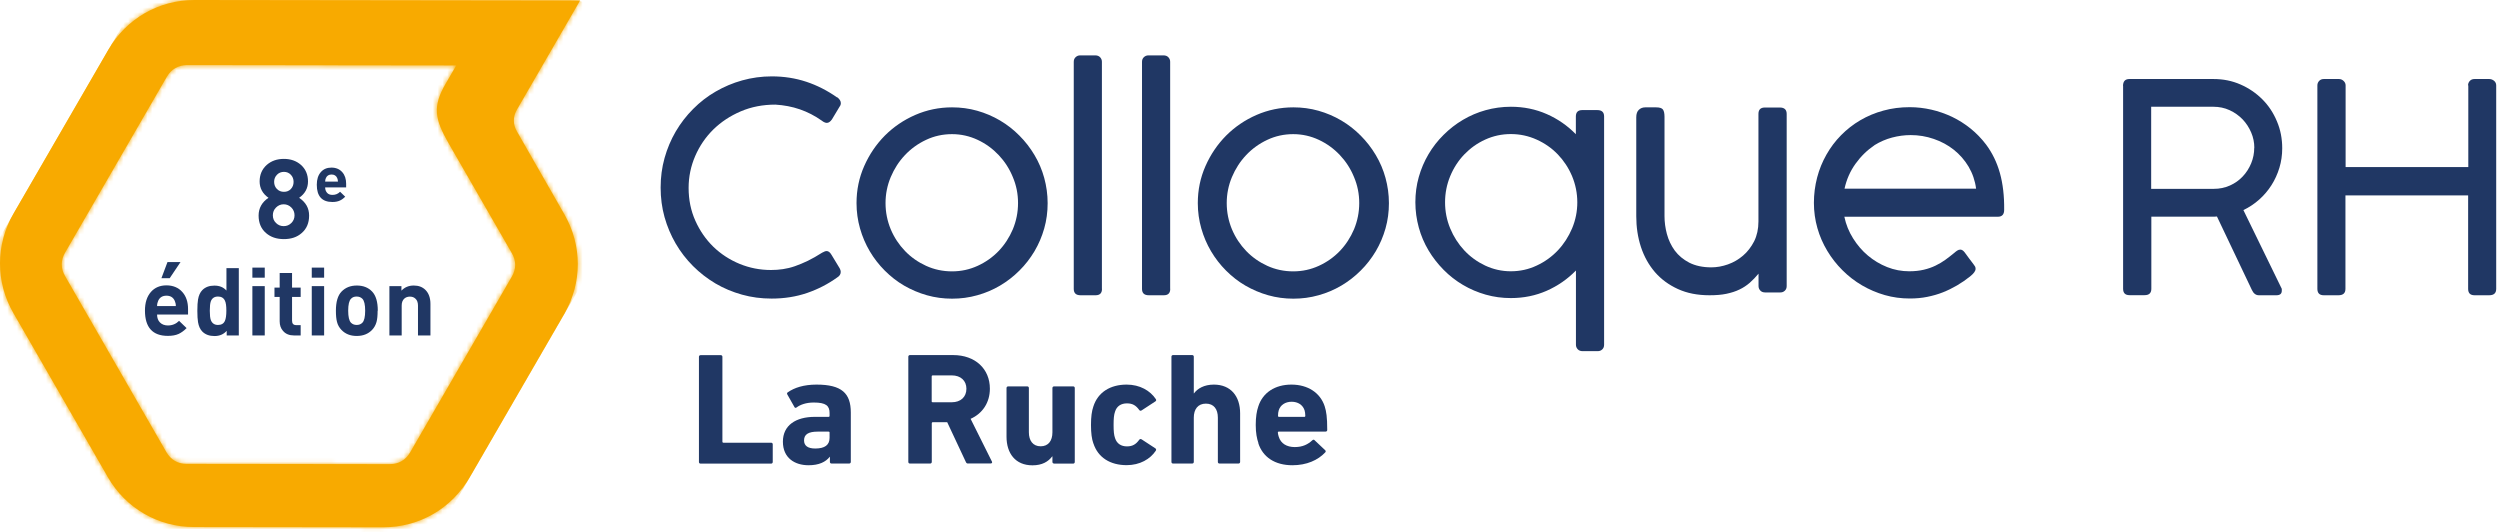
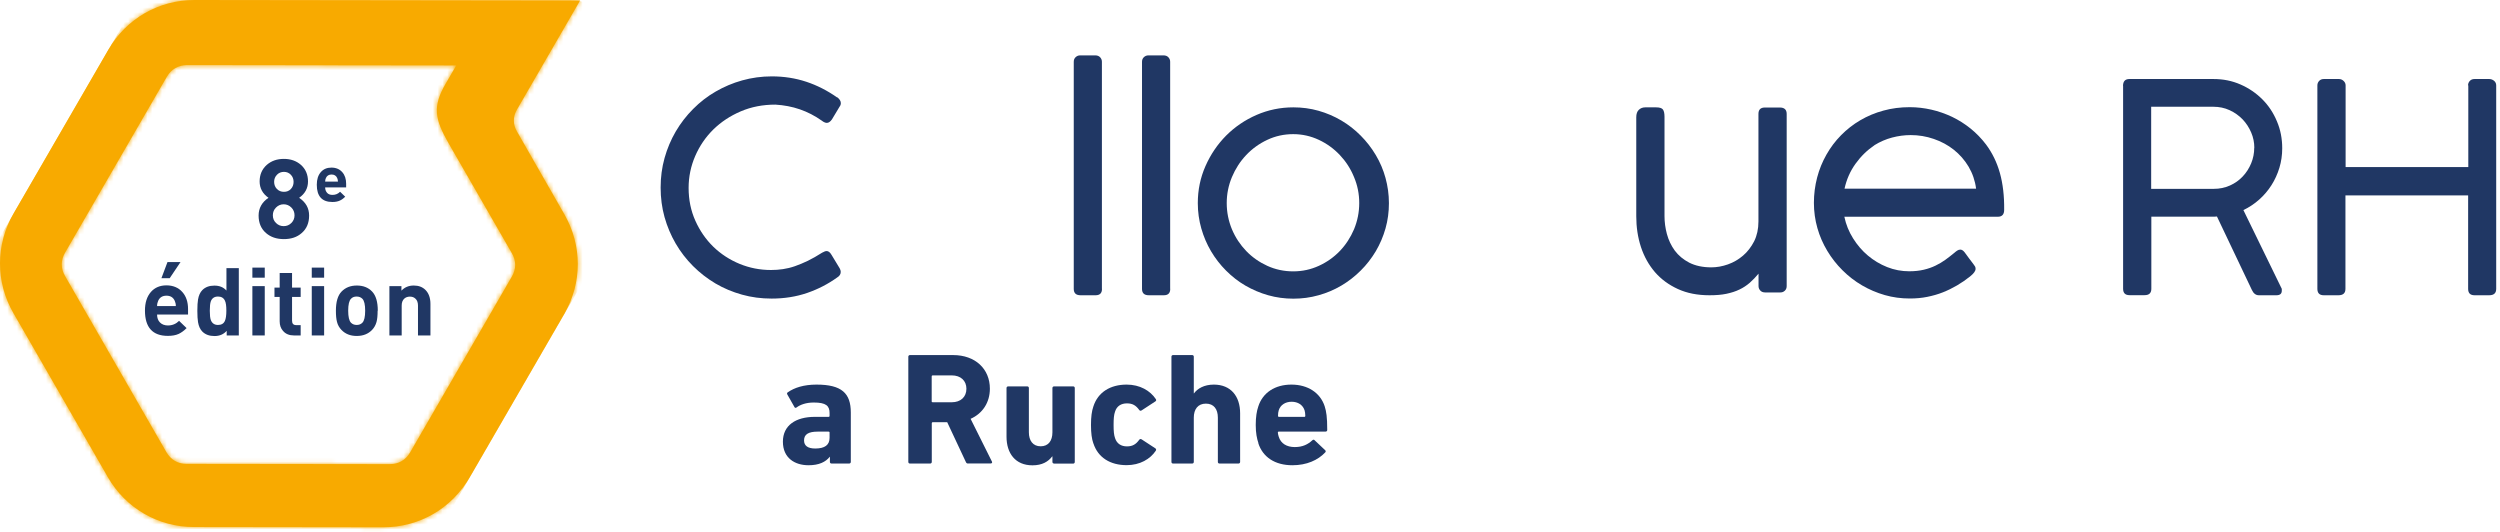
<svg xmlns="http://www.w3.org/2000/svg" width="517" height="110" viewBox="0 0 517 110" fill="none">
  <path fill-rule="evenodd" clip-rule="evenodd" d="M94.379 13.535L38.676 13.465C36.876 13.465 35.412 14.312 34.512 15.865L13.445 52.271C12.545 53.824 12.545 55.518 13.445 57.071L34.424 93.529C35.324 95.082 36.788 95.929 38.57 95.929L80.634 95.982C82.433 95.982 83.898 95.135 84.798 93.582L105.865 57.176C106.765 55.623 106.765 53.929 105.865 52.377L92.808 29.7C89.879 24.6 89.438 22.041 92.12 17.382L94.361 13.518L94.379 13.535ZM22.32 98.7L2.77 64.747C-0.935 58.324 -0.917 50.594 2.788 44.171L22.408 10.271C26.131 3.847 32.818 0 40.229 0L119.963 0.106L106.888 22.694C106.059 24.141 106.059 25.712 106.888 27.159L116.716 44.329C120.404 50.771 120.421 58.447 116.716 64.871L97.096 98.771C93.373 105.194 86.686 109.041 79.275 109.041L40.105 108.988C32.695 108.988 26.008 105.106 22.302 98.682L22.32 98.7Z" fill="#F8AA00" />
  <mask id="mask0_637_255" style="mask-type:luminance" maskUnits="userSpaceOnUse" x="0" y="0" width="120" height="110">
    <path d="M94.379 13.535L38.676 13.465C36.876 13.465 35.412 14.312 34.512 15.865L13.445 52.271C12.545 53.824 12.545 55.518 13.445 57.071L34.424 93.529C35.324 95.082 36.788 95.929 38.57 95.929L80.634 95.982C82.433 95.982 83.898 95.135 84.798 93.582L105.865 57.176C106.765 55.623 106.765 53.929 105.865 52.377L92.808 29.7C89.879 24.6 89.438 22.041 92.12 17.382L94.361 13.518L94.379 13.535ZM22.32 98.7L2.77 64.747C-0.935 58.324 -0.917 50.594 2.788 44.171L22.408 10.271C26.131 3.847 32.818 0 40.229 0L119.963 0.106L106.888 22.694C106.059 24.141 106.059 25.712 106.888 27.159L116.716 44.329C120.404 50.771 120.421 58.447 116.716 64.871L97.096 98.771C93.373 105.194 86.686 109.041 79.275 109.041L40.105 108.988C32.695 108.988 26.008 105.106 22.302 98.682L22.32 98.7Z" fill="white" />
  </mask>
  <g mask="url(#mask0_637_255)">
    <path d="M51.329 -39.63L-17.788 79.767L76.516 134.376L145.633 14.98L51.329 -39.63Z" fill="#F8AA00" />
  </g>
  <path d="M173.124 20.1C173.336 20.259 173.53 20.453 173.671 20.665C173.812 20.877 173.883 21.088 173.883 21.318C173.883 21.6 173.795 21.847 173.636 22.041L172.048 24.688C171.713 25.165 171.36 25.412 170.989 25.412C170.848 25.412 170.689 25.377 170.531 25.306C170.354 25.235 170.16 25.13 169.948 24.953C168.502 23.93 166.984 23.153 165.396 22.606C163.808 22.059 162.114 21.741 160.35 21.636C157.756 21.636 155.374 22.094 153.186 23.03C150.999 23.965 149.111 25.218 147.505 26.788C145.917 28.359 144.664 30.194 143.765 32.277C142.865 34.359 142.406 36.547 142.406 38.859C142.406 41.312 142.865 43.571 143.8 45.653C144.735 47.736 145.97 49.518 147.523 51.035C149.075 52.535 150.893 53.718 152.939 54.565C155.004 55.412 157.156 55.836 159.433 55.836C160.262 55.836 161.073 55.783 161.903 55.659C162.732 55.535 163.561 55.341 164.408 55.041C165.255 54.741 166.155 54.371 167.072 53.93C167.99 53.471 168.978 52.924 170.019 52.253C170.407 52.041 170.707 51.918 170.954 51.918C171.307 51.918 171.642 52.165 171.942 52.677L173.654 55.5C173.795 55.765 173.865 55.994 173.865 56.224C173.865 56.7 173.618 57.088 173.142 57.371C171.254 58.73 169.172 59.806 166.914 60.583C164.638 61.359 162.203 61.747 159.574 61.747C157.439 61.747 155.41 61.483 153.451 60.935C151.493 60.388 149.675 59.63 147.964 58.624C146.27 57.618 144.717 56.418 143.323 55.024C141.93 53.63 140.73 52.077 139.742 50.383C138.754 48.688 137.977 46.853 137.43 44.912C136.883 42.953 136.619 40.906 136.619 38.788C136.619 36.671 136.883 34.641 137.43 32.682C137.977 30.724 138.754 28.888 139.742 27.194C140.747 25.483 141.947 23.93 143.341 22.535C144.735 21.124 146.288 19.924 147.999 18.936C149.711 17.947 151.528 17.171 153.486 16.624C155.445 16.077 157.492 15.794 159.609 15.794C162.114 15.794 164.496 16.165 166.737 16.906C168.978 17.647 171.113 18.741 173.124 20.153V20.1Z" fill="#203764" />
-   <path d="M177.13 42C177.13 39.282 177.659 36.741 178.718 34.341C179.776 31.941 181.205 29.841 182.987 28.041C184.787 26.241 186.887 24.812 189.269 23.771C191.668 22.73 194.191 22.2 196.891 22.2C198.673 22.2 200.42 22.43 202.096 22.906C203.772 23.383 205.343 24.053 206.807 24.918C208.272 25.783 209.612 26.824 210.812 28.041C212.012 29.241 213.053 30.582 213.935 32.065C214.817 33.547 215.488 35.118 215.947 36.794C216.405 38.471 216.652 40.218 216.652 42.018C216.652 43.818 216.423 45.565 215.947 47.241C215.47 48.918 214.8 50.488 213.935 51.953C213.053 53.418 212.03 54.759 210.812 55.959C209.612 57.159 208.272 58.2 206.807 59.065C205.343 59.93 203.772 60.6 202.096 61.059C200.42 61.535 198.691 61.765 196.891 61.765C195.091 61.765 193.38 61.535 191.686 61.059C190.01 60.583 188.44 59.912 186.975 59.065C185.511 58.218 184.17 57.159 182.97 55.959C181.77 54.759 180.729 53.418 179.864 51.953C179 50.488 178.329 48.918 177.853 47.241C177.377 45.565 177.13 43.818 177.13 42.018V42ZM183.129 42C183.129 43.906 183.499 45.706 184.205 47.418C184.928 49.13 185.916 50.612 187.151 51.9C188.387 53.188 189.851 54.212 191.51 54.971C193.168 55.73 194.968 56.118 196.873 56.118C198.779 56.118 200.526 55.73 202.184 54.971C203.843 54.212 205.29 53.188 206.525 51.9C207.76 50.612 208.73 49.112 209.454 47.418C210.159 45.706 210.53 43.906 210.53 42C210.53 40.094 210.177 38.33 209.454 36.618C208.748 34.888 207.76 33.371 206.525 32.065C205.29 30.759 203.843 29.7 202.184 28.924C200.526 28.147 198.761 27.741 196.873 27.741C194.985 27.741 193.186 28.13 191.51 28.924C189.851 29.7 188.387 30.759 187.151 32.065C185.899 33.388 184.928 34.906 184.205 36.618C183.482 38.347 183.129 40.147 183.129 42Z" fill="#203764" />
  <path d="M227.892 59.736C227.892 60.618 227.451 61.059 226.569 61.059H223.463C222.51 61.059 222.052 60.618 222.052 59.736V12.794C222.052 12.388 222.175 12.071 222.44 11.824C222.704 11.577 223.004 11.453 223.375 11.453H226.498C226.921 11.453 227.257 11.577 227.504 11.841C227.751 12.106 227.874 12.406 227.874 12.777V59.718L227.892 59.736Z" fill="#203764" />
  <path d="M242.007 59.736C242.007 60.618 241.566 61.059 240.684 61.059H237.578C236.626 61.059 236.167 60.618 236.167 59.736V12.794C236.167 12.388 236.29 12.071 236.555 11.824C236.82 11.577 237.12 11.453 237.49 11.453H240.613C241.037 11.453 241.372 11.577 241.619 11.841C241.866 12.106 241.989 12.406 241.989 12.777V59.718L242.007 59.736Z" fill="#203764" />
  <path d="M247.706 42C247.706 39.282 248.235 36.741 249.294 34.341C250.353 31.941 251.782 29.841 253.564 28.041C255.364 26.241 257.463 24.812 259.845 23.771C262.245 22.73 264.768 22.2 267.468 22.2C269.25 22.2 270.996 22.43 272.673 22.906C274.349 23.383 275.919 24.053 277.384 24.918C278.848 25.783 280.189 26.824 281.389 28.041C282.589 29.241 283.63 30.582 284.512 32.065C285.394 33.547 286.065 35.118 286.523 36.794C286.982 38.471 287.229 40.218 287.229 42.018C287.229 43.818 287 45.565 286.523 47.241C286.047 48.918 285.376 50.488 284.512 51.953C283.63 53.418 282.606 54.759 281.389 55.959C280.189 57.159 278.848 58.2 277.384 59.065C275.919 59.93 274.349 60.6 272.673 61.059C270.996 61.535 269.267 61.765 267.468 61.765C265.668 61.765 263.956 61.535 262.263 61.059C260.586 60.583 259.016 59.912 257.552 59.065C256.087 58.218 254.746 57.159 253.546 55.959C252.347 54.759 251.306 53.418 250.441 51.953C249.576 50.488 248.906 48.918 248.43 47.241C247.953 45.565 247.706 43.818 247.706 42.018V42ZM253.688 42C253.688 43.906 254.058 45.706 254.764 47.418C255.487 49.13 256.475 50.612 257.71 51.9C258.946 53.188 260.41 54.212 262.069 54.971C263.727 55.73 265.527 56.118 267.432 56.118C269.338 56.118 271.085 55.73 272.743 54.971C274.402 54.212 275.849 53.188 277.084 51.9C278.319 50.612 279.289 49.112 280.013 47.418C280.718 45.706 281.089 43.906 281.089 42C281.089 40.094 280.736 38.33 280.013 36.618C279.307 34.888 278.319 33.371 277.084 32.065C275.849 30.759 274.402 29.7 272.743 28.924C271.085 28.147 269.32 27.741 267.432 27.741C265.544 27.741 263.745 28.13 262.069 28.924C260.41 29.7 258.946 30.759 257.71 32.065C256.458 33.388 255.487 34.906 254.764 36.618C254.04 38.347 253.688 40.147 253.688 42Z" fill="#203764" />
-   <path d="M325.887 55.959C324.158 57.724 322.147 59.118 319.871 60.124C317.595 61.13 315.107 61.641 312.443 61.641C310.66 61.641 308.931 61.412 307.255 60.935C305.579 60.459 304.009 59.788 302.544 58.924C301.08 58.059 299.739 57.018 298.539 55.8C297.339 54.583 296.298 53.259 295.416 51.777C294.534 50.294 293.863 48.724 293.405 47.047C292.946 45.371 292.699 43.624 292.699 41.824C292.699 40.024 292.928 38.277 293.405 36.6C293.881 34.924 294.551 33.353 295.416 31.888C296.28 30.424 297.322 29.082 298.539 27.883C299.739 26.683 301.08 25.641 302.544 24.777C304.009 23.912 305.579 23.241 307.238 22.782C308.896 22.324 310.643 22.077 312.443 22.077C315.107 22.077 317.595 22.588 319.871 23.594C322.164 24.6 324.158 25.994 325.887 27.759V24.088C325.887 23.206 326.328 22.765 327.211 22.765H330.316C331.269 22.765 331.728 23.206 331.728 24.088V71.294C331.728 71.7 331.604 72.018 331.339 72.265C331.075 72.512 330.775 72.618 330.404 72.618H327.281C326.858 72.618 326.523 72.494 326.276 72.23C326.029 71.965 325.905 71.665 325.905 71.294V55.941L325.887 55.959ZM326.187 41.841C326.187 39.953 325.817 38.153 325.111 36.441C324.388 34.73 323.4 33.23 322.164 31.941C320.929 30.653 319.465 29.63 317.789 28.871C316.113 28.112 314.33 27.724 312.443 27.724C310.555 27.724 308.79 28.112 307.132 28.871C305.473 29.63 304.044 30.653 302.809 31.941C301.574 33.23 300.603 34.73 299.898 36.441C299.192 38.153 298.839 39.953 298.839 41.841C298.839 43.73 299.192 45.512 299.898 47.224C300.603 48.935 301.591 50.471 302.809 51.777C304.044 53.1 305.491 54.141 307.132 54.918C308.79 55.694 310.555 56.1 312.443 56.1C314.33 56.1 316.113 55.712 317.789 54.918C319.465 54.141 320.929 53.083 322.164 51.777C323.4 50.471 324.388 48.935 325.111 47.224C325.834 45.494 326.187 43.694 326.187 41.841Z" fill="#203764" />
  <path d="M363.664 56.594C363.081 57.3 362.481 57.918 361.846 58.483C361.211 59.03 360.505 59.506 359.711 59.877C358.917 60.265 358.017 60.547 357.012 60.759C356.006 60.971 354.841 61.059 353.518 61.059C351.048 61.059 348.878 60.636 346.99 59.771C345.102 58.906 343.532 57.759 342.244 56.277C340.973 54.794 340.003 53.065 339.35 51.088C338.697 49.094 338.379 46.977 338.379 44.7V24.247C338.379 23.559 338.556 23.047 338.909 22.712C339.262 22.377 339.703 22.2 340.25 22.2H342.473C343.214 22.2 343.69 22.359 343.902 22.659C344.114 22.959 344.22 23.471 344.22 24.159V44.7C344.22 45.9 344.378 47.136 344.714 48.388C345.049 49.641 345.596 50.788 346.337 51.812C347.096 52.836 348.084 53.665 349.336 54.318C350.589 54.953 352.107 55.288 353.906 55.288C355.053 55.288 356.2 55.077 357.347 54.671C358.494 54.265 359.552 53.647 360.47 52.853C361.405 52.059 362.164 51.053 362.764 49.888C363.346 48.706 363.646 47.347 363.646 45.812V23.559C363.646 22.677 364.087 22.235 364.969 22.235H368.075C369.01 22.235 369.486 22.677 369.486 23.559V59.153C369.486 59.559 369.363 59.877 369.098 60.124C368.833 60.371 368.533 60.477 368.163 60.477H365.04C364.616 60.477 364.281 60.353 364.034 60.088C363.787 59.824 363.664 59.524 363.664 59.153V56.63V56.594Z" fill="#203764" />
  <path d="M404.157 52.288C404.333 52.13 404.527 51.971 404.739 51.83C404.951 51.688 405.162 51.618 405.392 51.618C405.692 51.618 405.974 51.794 406.274 52.165C406.68 52.712 406.997 53.153 407.245 53.488C407.492 53.824 407.703 54.106 407.862 54.3C408.021 54.512 408.144 54.688 408.215 54.777C408.321 54.9 408.391 55.024 408.462 55.147C408.515 55.271 408.55 55.43 408.55 55.588C408.55 55.818 408.462 56.047 408.286 56.294C408.109 56.541 407.827 56.841 407.403 57.177C406.539 57.865 405.639 58.483 404.704 59.03C403.769 59.577 402.798 60.053 401.775 60.459C400.751 60.865 399.675 61.165 398.546 61.394C397.417 61.624 396.217 61.73 394.947 61.73C393.164 61.73 391.435 61.5 389.777 61.024C388.118 60.547 386.548 59.877 385.066 59.012C383.584 58.147 382.243 57.106 381.025 55.889C379.808 54.688 378.767 53.347 377.885 51.883C377.002 50.418 376.314 48.847 375.838 47.171C375.362 45.494 375.115 43.747 375.115 41.947C375.115 40.147 375.344 38.4 375.785 36.706C376.226 35.012 376.879 33.441 377.708 31.977C378.537 30.512 379.543 29.171 380.725 27.971C381.908 26.771 383.231 25.73 384.713 24.865C386.195 24 387.783 23.33 389.495 22.871C391.206 22.394 393.023 22.165 394.929 22.165C396.429 22.165 397.928 22.341 399.411 22.677C400.893 23.012 402.322 23.524 403.68 24.159C405.039 24.812 406.327 25.624 407.509 26.577C408.691 27.53 409.768 28.641 410.72 29.894C412.008 31.624 412.961 33.583 413.579 35.788C414.196 37.994 414.496 40.535 414.461 43.412C414.461 44.347 414.02 44.824 413.138 44.824H381.413C381.749 46.43 382.349 47.912 383.213 49.288C384.078 50.665 385.083 51.847 386.283 52.853C387.483 53.859 388.806 54.653 390.271 55.236C391.735 55.818 393.253 56.1 394.823 56.1C395.935 56.1 396.923 55.994 397.823 55.783C398.722 55.571 399.534 55.288 400.257 54.935C400.998 54.583 401.669 54.177 402.287 53.736C402.904 53.294 403.504 52.818 404.086 52.341L404.139 52.288H404.157ZM387.66 30.018C386.142 31.041 384.819 32.33 383.707 33.883C382.596 35.435 381.855 37.147 381.449 39.018H408.656C408.444 37.359 407.915 35.841 407.103 34.465C406.292 33.106 405.268 31.941 404.051 30.971C402.833 30 401.44 29.259 399.905 28.73C398.37 28.2 396.782 27.936 395.141 27.936C393.835 27.936 392.547 28.112 391.277 28.447C390.006 28.783 388.789 29.312 387.642 30.018H387.66Z" fill="#203764" />
  <path d="M439.039 17.788C439.039 16.818 439.48 16.341 440.363 16.341H457.742C459.754 16.341 461.606 16.712 463.335 17.471C465.064 18.23 466.564 19.253 467.852 20.541C469.14 21.83 470.146 23.347 470.869 25.094C471.61 26.824 471.963 28.677 471.963 30.653C471.963 32.065 471.769 33.406 471.381 34.694C470.993 35.983 470.446 37.182 469.74 38.294C469.034 39.406 468.187 40.394 467.217 41.259C466.229 42.141 465.135 42.865 463.935 43.447L471.875 59.736V60.124C471.875 60.741 471.505 61.059 470.763 61.059H467.129C466.511 61.059 466.017 60.688 465.682 59.947L458.465 44.771C458.307 44.788 458.13 44.806 457.936 44.806C457.742 44.806 457.477 44.806 457.125 44.806C456.772 44.806 456.313 44.806 455.731 44.806H444.897V59.718C444.897 60.6 444.438 61.041 443.503 61.041H440.38C439.498 61.041 439.057 60.6 439.057 59.718V17.771L439.039 17.788ZM466.194 30.582C466.194 29.471 465.982 28.412 465.541 27.388C465.1 26.365 464.517 25.465 463.759 24.671C463 23.894 462.118 23.259 461.077 22.782C460.036 22.306 458.924 22.077 457.724 22.077H444.862V39.053H457.83C459.012 39.053 460.124 38.824 461.147 38.365C462.171 37.906 463.053 37.288 463.794 36.494C464.535 35.718 465.117 34.8 465.541 33.777C465.964 32.753 466.176 31.677 466.176 30.547L466.194 30.582Z" fill="#203764" />
  <path d="M510.392 17.665C510.392 17.294 510.516 16.994 510.763 16.73C511.01 16.465 511.327 16.341 511.733 16.341H514.768C515.138 16.341 515.456 16.465 515.756 16.694C516.056 16.941 516.215 17.259 516.215 17.665V59.736C516.215 60.618 515.738 61.059 514.768 61.059H511.733C510.851 61.059 510.41 60.618 510.41 59.736V40.412H485.038V59.736C485.038 60.618 484.561 61.059 483.591 61.059H480.556C479.674 61.059 479.233 60.618 479.233 59.736V17.665C479.233 17.294 479.356 16.994 479.603 16.73C479.85 16.465 480.168 16.341 480.574 16.341H483.679C484.049 16.341 484.367 16.465 484.649 16.73C484.932 16.994 485.073 17.294 485.073 17.665V34.553H510.445V17.665H510.392Z" fill="#203764" />
-   <path d="M144.541 73.782C144.541 73.588 144.682 73.447 144.876 73.447H149.058C149.252 73.447 149.393 73.57 149.393 73.782V91.359C149.393 91.482 149.464 91.553 149.587 91.553H159.468C159.662 91.553 159.803 91.676 159.803 91.888V95.541C159.803 95.735 159.662 95.876 159.468 95.876H144.876C144.682 95.876 144.541 95.753 144.541 95.541V73.782Z" fill="#203764" />
  <path d="M171.96 95.859C171.766 95.859 171.625 95.735 171.625 95.523V94.465H171.589C170.76 95.523 169.384 96.212 167.214 96.212C164.373 96.212 161.903 94.729 161.903 91.341C161.903 87.953 164.567 86.206 168.519 86.206H171.36C171.501 86.206 171.554 86.135 171.554 86.012V85.412C171.554 83.929 170.831 83.241 168.29 83.241C166.667 83.241 165.484 83.7 164.726 84.264C164.567 84.388 164.39 84.37 164.302 84.194L162.82 81.582C162.714 81.388 162.75 81.212 162.926 81.123C164.285 80.17 166.225 79.535 168.854 79.535C174.059 79.535 175.947 81.317 175.947 85.306V95.523C175.947 95.717 175.806 95.859 175.612 95.859H171.96ZM171.554 90.547V89.453C171.554 89.312 171.483 89.259 171.36 89.259H169.119C167.178 89.259 166.278 89.823 166.278 91.076C166.278 92.188 167.072 92.753 168.59 92.753C170.566 92.753 171.554 92.029 171.554 90.547Z" fill="#203764" />
  <path d="M200.226 95.859C199.926 95.859 199.838 95.753 199.732 95.523L195.885 87.317H192.886C192.762 87.317 192.692 87.388 192.692 87.512V95.523C192.692 95.717 192.568 95.859 192.356 95.859H188.175C187.981 95.859 187.84 95.735 187.84 95.523V73.764C187.84 73.57 187.981 73.429 188.175 73.429H197.103C201.69 73.429 204.707 76.288 204.707 80.382C204.707 83.241 203.19 85.517 200.72 86.612L205.131 95.453C205.237 95.647 205.131 95.841 204.901 95.841H200.226V95.859ZM199.855 80.4C199.855 78.723 198.673 77.629 196.82 77.629H192.868C192.745 77.629 192.674 77.7 192.674 77.823V82.994C192.674 83.135 192.745 83.188 192.868 83.188H196.82C198.673 83.188 199.855 82.094 199.855 80.382V80.4Z" fill="#203764" />
  <path d="M217.976 95.859C217.782 95.859 217.641 95.735 217.641 95.523V94.376H217.605C216.776 95.47 215.523 96.229 213.512 96.229C209.983 96.229 208.148 93.759 208.148 90.3V80.241C208.148 80.047 208.289 79.906 208.483 79.906H212.435C212.63 79.906 212.771 80.029 212.771 80.241V89.4C212.771 91.112 213.6 92.294 215.206 92.294C216.811 92.294 217.641 91.147 217.641 89.4V80.241C217.641 80.047 217.782 79.906 217.976 79.906H221.928C222.122 79.906 222.263 80.029 222.263 80.241V95.541C222.263 95.735 222.122 95.876 221.928 95.876H217.976V95.859Z" fill="#203764" />
  <path d="M226.11 91.712C225.774 90.759 225.616 89.576 225.616 87.882C225.616 86.188 225.774 85.023 226.11 84.053C227.062 81.088 229.639 79.535 232.991 79.535C235.726 79.535 237.861 80.788 239.025 82.535C239.131 82.694 239.131 82.87 238.955 82.994L236.096 84.865C235.902 84.988 235.726 84.97 235.602 84.794C234.914 83.841 234.208 83.418 233.061 83.418C231.844 83.418 230.944 83.982 230.591 85.129C230.362 85.782 230.291 86.541 230.291 87.865C230.291 89.188 230.362 89.947 230.591 90.6C230.962 91.747 231.844 92.312 233.061 92.312C234.208 92.312 234.914 91.888 235.602 90.935C235.726 90.776 235.902 90.741 236.096 90.865L238.955 92.735C239.113 92.876 239.113 93.035 239.025 93.194C237.878 94.941 235.726 96.194 232.991 96.194C229.621 96.194 227.062 94.641 226.11 91.676V91.712Z" fill="#203764" />
  <path d="M252.188 95.859C251.994 95.859 251.853 95.735 251.853 95.523V86.365C251.853 84.617 251.023 83.47 249.382 83.47C247.741 83.47 246.877 84.617 246.877 86.365V95.523C246.877 95.717 246.753 95.859 246.542 95.859H242.589C242.395 95.859 242.254 95.735 242.254 95.523V73.764C242.254 73.57 242.378 73.429 242.589 73.429H246.542C246.736 73.429 246.877 73.553 246.877 73.764V81.353H246.912C247.636 80.365 248.994 79.535 251.023 79.535C254.552 79.535 256.458 81.97 256.458 85.465V95.523C256.458 95.717 256.316 95.859 256.122 95.859H252.17H252.188Z" fill="#203764" />
  <path d="M260.251 91.676C259.916 90.688 259.687 89.541 259.687 87.882C259.687 86.223 259.881 85.041 260.216 84.053C261.133 81.194 263.674 79.535 267.062 79.535C270.449 79.535 273.025 81.212 273.943 84.017C274.278 85.076 274.472 86.223 274.472 88.923C274.472 89.117 274.331 89.259 274.102 89.259H264.45C264.309 89.259 264.256 89.329 264.256 89.453C264.292 89.788 264.362 90.07 264.45 90.335C264.874 91.712 266.091 92.453 267.75 92.453C269.408 92.453 270.485 91.888 271.402 91.041C271.561 90.9 271.737 90.882 271.861 91.041L274.031 93.088C274.19 93.212 274.19 93.423 274.067 93.547C272.549 95.17 270.202 96.212 267.273 96.212C263.656 96.212 261.151 94.535 260.216 91.659L260.251 91.676ZM269.744 86.206C269.885 86.206 269.938 86.135 269.938 86.012C269.938 85.517 269.867 85.147 269.779 84.829C269.408 83.735 268.42 83.082 267.115 83.082C265.809 83.082 264.803 83.735 264.45 84.829C264.345 85.165 264.292 85.517 264.292 86.012C264.292 86.135 264.362 86.206 264.486 86.206H269.761H269.744Z" fill="#203764" />
  <path d="M63.925 44.577C63.925 46.112 63.413 47.312 62.39 48.194C61.437 49.041 60.219 49.447 58.702 49.447C57.185 49.447 55.967 49.024 55.014 48.194C53.991 47.312 53.479 46.094 53.479 44.577C53.479 43.059 54.167 41.806 55.526 40.906C54.309 40.059 53.691 38.912 53.691 37.518C53.691 36.124 54.185 34.977 55.173 34.094C56.126 33.265 57.291 32.859 58.702 32.859C60.114 32.859 61.278 33.265 62.231 34.094C63.201 34.959 63.695 36.106 63.695 37.518C63.695 38.929 63.078 40.059 61.86 40.906C63.237 41.824 63.925 43.041 63.925 44.577ZM60.908 44.524C60.908 43.906 60.696 43.359 60.255 42.918C59.814 42.477 59.284 42.247 58.667 42.247C58.049 42.247 57.52 42.477 57.079 42.918C56.638 43.359 56.426 43.888 56.426 44.524C56.426 45.159 56.638 45.688 57.079 46.112C57.52 46.553 58.049 46.765 58.667 46.765C59.284 46.765 59.814 46.553 60.255 46.112C60.696 45.671 60.908 45.141 60.908 44.524ZM60.714 37.606C60.714 37.024 60.519 36.529 60.149 36.141C59.761 35.735 59.284 35.541 58.72 35.541C58.155 35.541 57.661 35.735 57.273 36.141C56.885 36.547 56.691 37.024 56.691 37.606C56.691 38.188 56.885 38.7 57.273 39.088C57.661 39.477 58.138 39.671 58.72 39.671C59.302 39.671 59.778 39.477 60.149 39.088C60.519 38.7 60.714 38.206 60.714 37.606Z" fill="#203764" />
  <path d="M71.6 38.753H67.242C67.242 39.212 67.383 39.582 67.648 39.882C67.912 40.182 68.3 40.306 68.759 40.306C69.377 40.306 69.906 40.094 70.33 39.653L71.388 40.676C71 41.065 70.629 41.33 70.259 41.488C69.835 41.682 69.324 41.771 68.742 41.771C66.589 41.771 65.513 40.588 65.513 38.206C65.513 37.094 65.795 36.212 66.36 35.577C66.907 34.959 67.63 34.659 68.547 34.659C69.465 34.659 70.241 34.977 70.788 35.612C71.318 36.212 71.582 37.006 71.582 37.994V38.771L71.6 38.753ZM69.888 37.553C69.888 37.271 69.818 37.024 69.73 36.812C69.518 36.335 69.13 36.088 68.565 36.088C68.001 36.088 67.612 36.335 67.401 36.812C67.295 37.024 67.242 37.271 67.242 37.553H69.888Z" fill="#203764" />
  <path d="M38.87 65.047H32.483C32.483 65.718 32.677 66.282 33.083 66.688C33.489 67.094 34.036 67.306 34.724 67.306C35.623 67.306 36.4 66.988 37.035 66.353L38.588 67.853C38.023 68.418 37.476 68.806 36.947 69.053C36.329 69.335 35.588 69.459 34.706 69.459C31.565 69.459 29.977 67.712 29.977 64.235C29.977 62.594 30.383 61.324 31.212 60.371C32.007 59.471 33.083 59.012 34.424 59.012C35.765 59.012 36.912 59.471 37.723 60.406C38.499 61.288 38.888 62.453 38.888 63.9V65.029L38.87 65.047ZM36.365 63.3C36.365 62.877 36.276 62.524 36.135 62.206C35.818 61.5 35.253 61.147 34.424 61.147C33.594 61.147 33.03 61.5 32.712 62.206C32.571 62.524 32.483 62.877 32.483 63.3H36.365ZM37.335 54.194L35.094 57.529H33.383L34.636 54.194H37.317H37.335Z" fill="#203764" />
  <path d="M49.368 69.371H46.88V68.418C46.245 69.141 45.398 69.494 44.357 69.494C43.316 69.494 42.469 69.194 41.852 68.577C41.393 68.118 41.093 67.465 40.952 66.618C40.864 66.088 40.811 65.312 40.811 64.271C40.811 63.23 40.864 62.471 40.952 61.941C41.093 61.094 41.393 60.441 41.852 59.982C42.469 59.365 43.281 59.065 44.34 59.065C45.398 59.065 46.21 59.4 46.828 60.088V55.447H49.386V69.388L49.368 69.371ZM46.81 64.253C46.81 63.282 46.722 62.594 46.51 62.171C46.245 61.606 45.769 61.324 45.081 61.324C44.34 61.324 43.846 61.659 43.599 62.312C43.458 62.7 43.387 63.353 43.387 64.253C43.387 65.153 43.458 65.806 43.599 66.194C43.863 66.865 44.357 67.2 45.081 67.2C45.787 67.2 46.263 66.918 46.51 66.353C46.704 65.93 46.81 65.224 46.81 64.253Z" fill="#203764" />
  <path d="M54.75 57.424H52.191V55.341H54.75V57.424ZM54.75 69.371H52.191V59.171H54.75V69.371Z" fill="#203764" />
  <path d="M62.196 69.371H60.802C59.831 69.371 59.09 69.071 58.543 68.453C58.067 67.924 57.837 67.253 57.837 66.459V61.412H56.761V59.471H57.837V56.453H60.396V59.471H62.178V61.412H60.396V66.318C60.396 66.935 60.678 67.235 61.261 67.235H62.178V69.388L62.196 69.371Z" fill="#203764" />
  <path d="M67.03 57.424H64.472V55.341H67.03V57.424ZM67.03 69.371H64.472V59.171H67.03V69.371Z" fill="#203764" />
  <path d="M78.093 64.253C78.093 65.241 78.022 66.018 77.864 66.582C77.687 67.218 77.387 67.765 76.946 68.224C76.152 69.053 75.094 69.477 73.77 69.477C72.447 69.477 71.406 69.053 70.612 68.224C70.171 67.765 69.853 67.218 69.694 66.582C69.536 66 69.465 65.224 69.465 64.253C69.465 62.418 69.853 61.094 70.647 60.282C71.441 59.471 72.482 59.047 73.788 59.047C75.094 59.047 76.152 59.453 76.946 60.282C77.74 61.112 78.128 62.435 78.128 64.253H78.093ZM75.517 64.253C75.517 63 75.323 62.171 74.935 61.782C74.635 61.482 74.247 61.324 73.752 61.324C73.258 61.324 72.888 61.465 72.588 61.782C72.2 62.171 72.006 63 72.006 64.253C72.006 65.506 72.2 66.353 72.588 66.741C72.888 67.041 73.276 67.2 73.752 67.2C74.229 67.2 74.635 67.059 74.935 66.741C75.323 66.353 75.517 65.524 75.517 64.253Z" fill="#203764" />
  <path d="M88.997 69.371H86.439V63.194C86.439 62.559 86.262 62.065 85.892 61.747C85.592 61.465 85.221 61.341 84.763 61.341C84.304 61.341 83.916 61.482 83.616 61.747C83.245 62.082 83.069 62.559 83.069 63.194V69.371H80.528V59.171H83.016V60.106C83.686 59.4 84.533 59.047 85.556 59.047C86.58 59.047 87.356 59.347 87.974 59.947C88.662 60.635 89.015 61.606 89.015 62.841V69.371H88.997Z" fill="#203764" />
</svg>